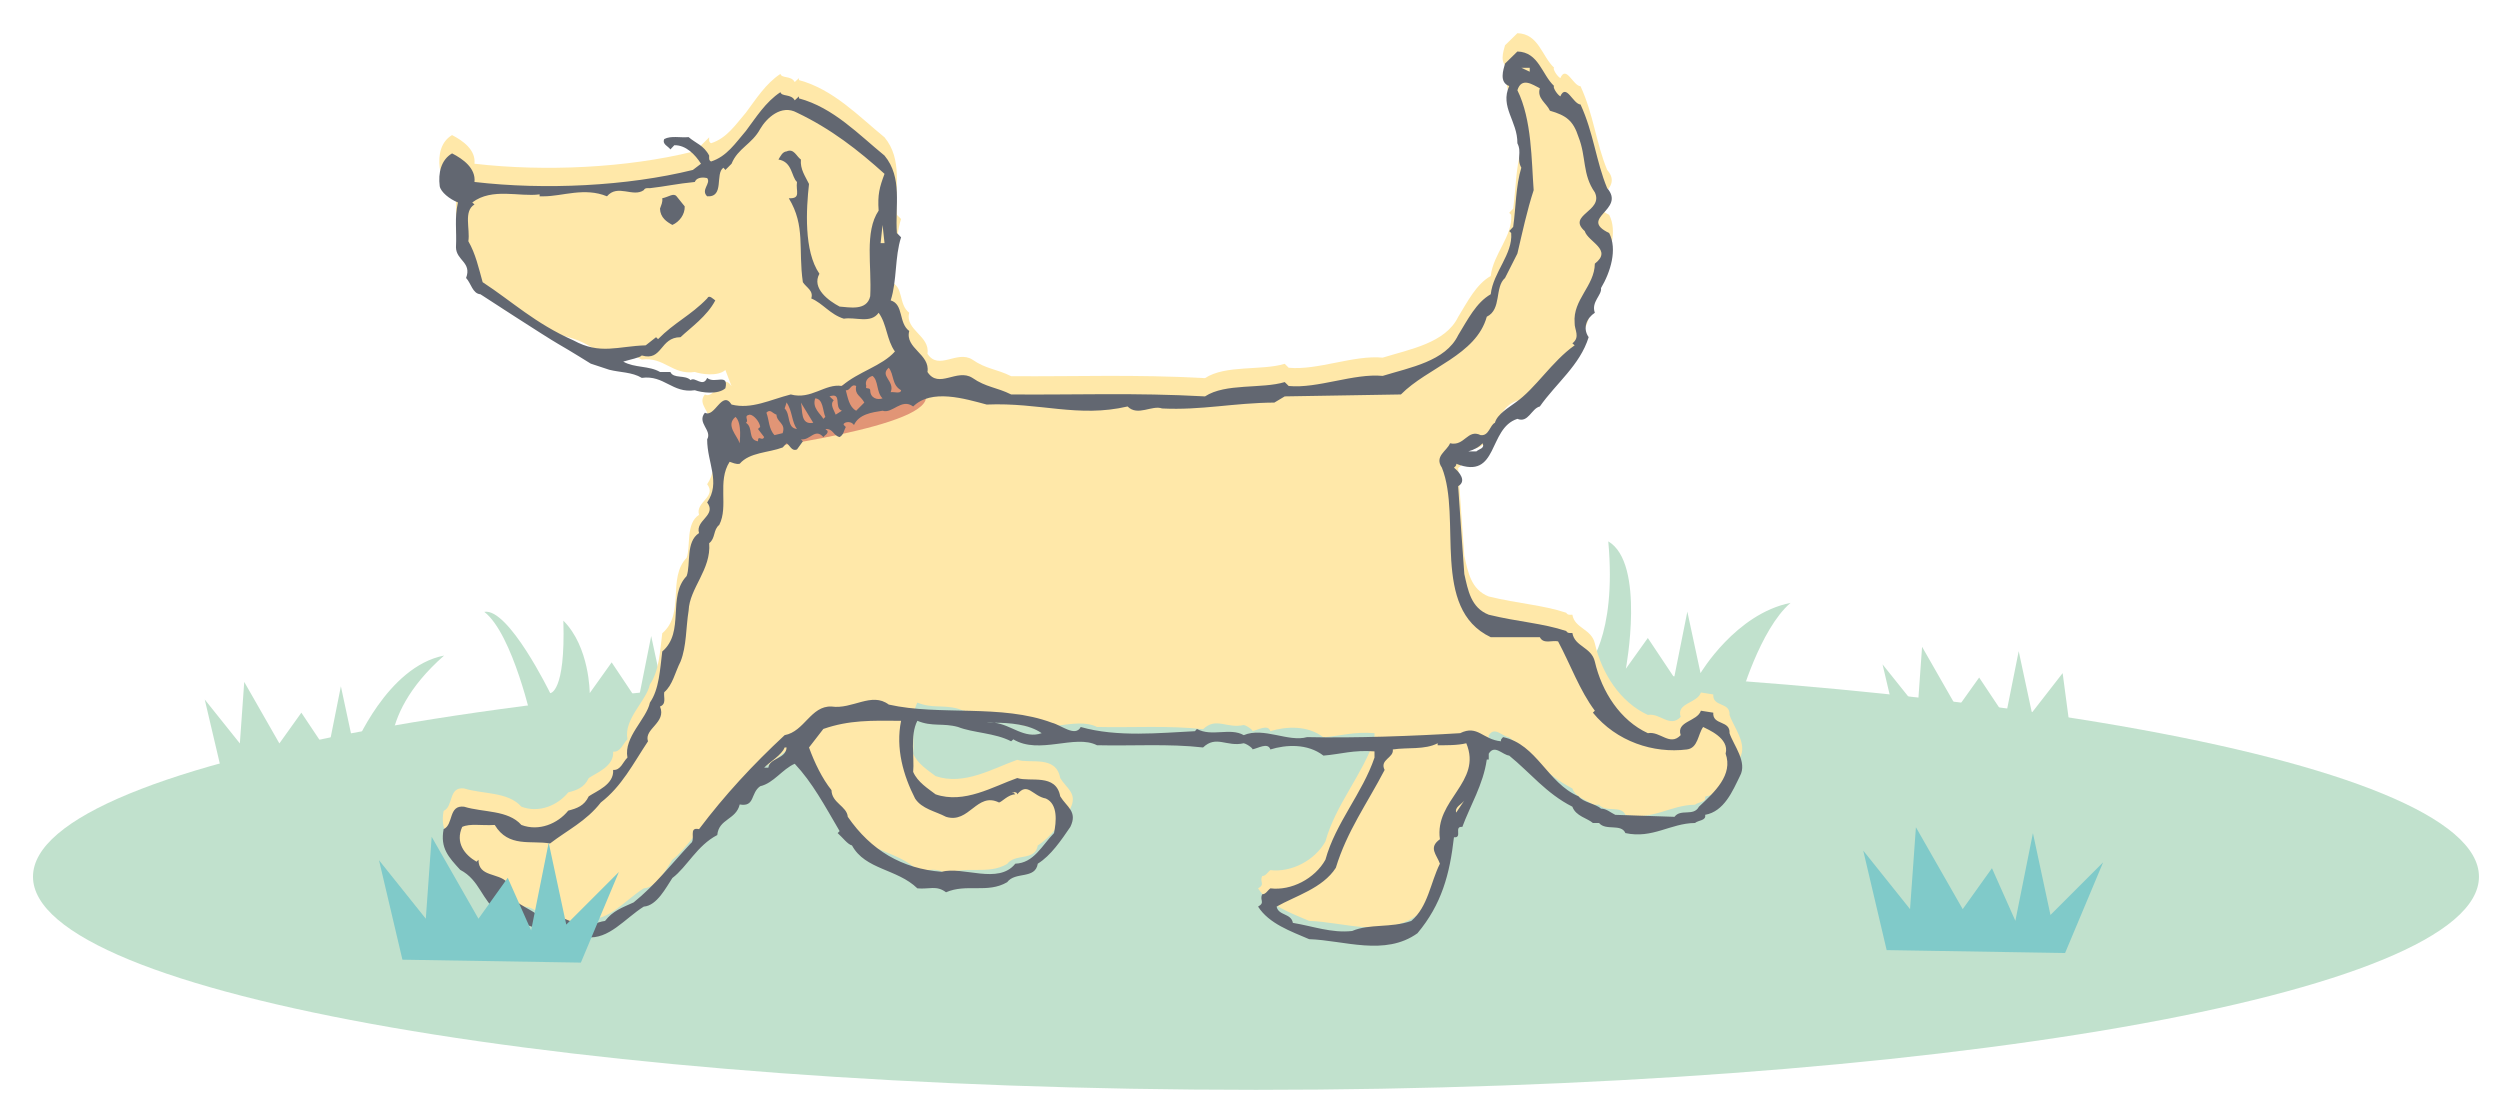
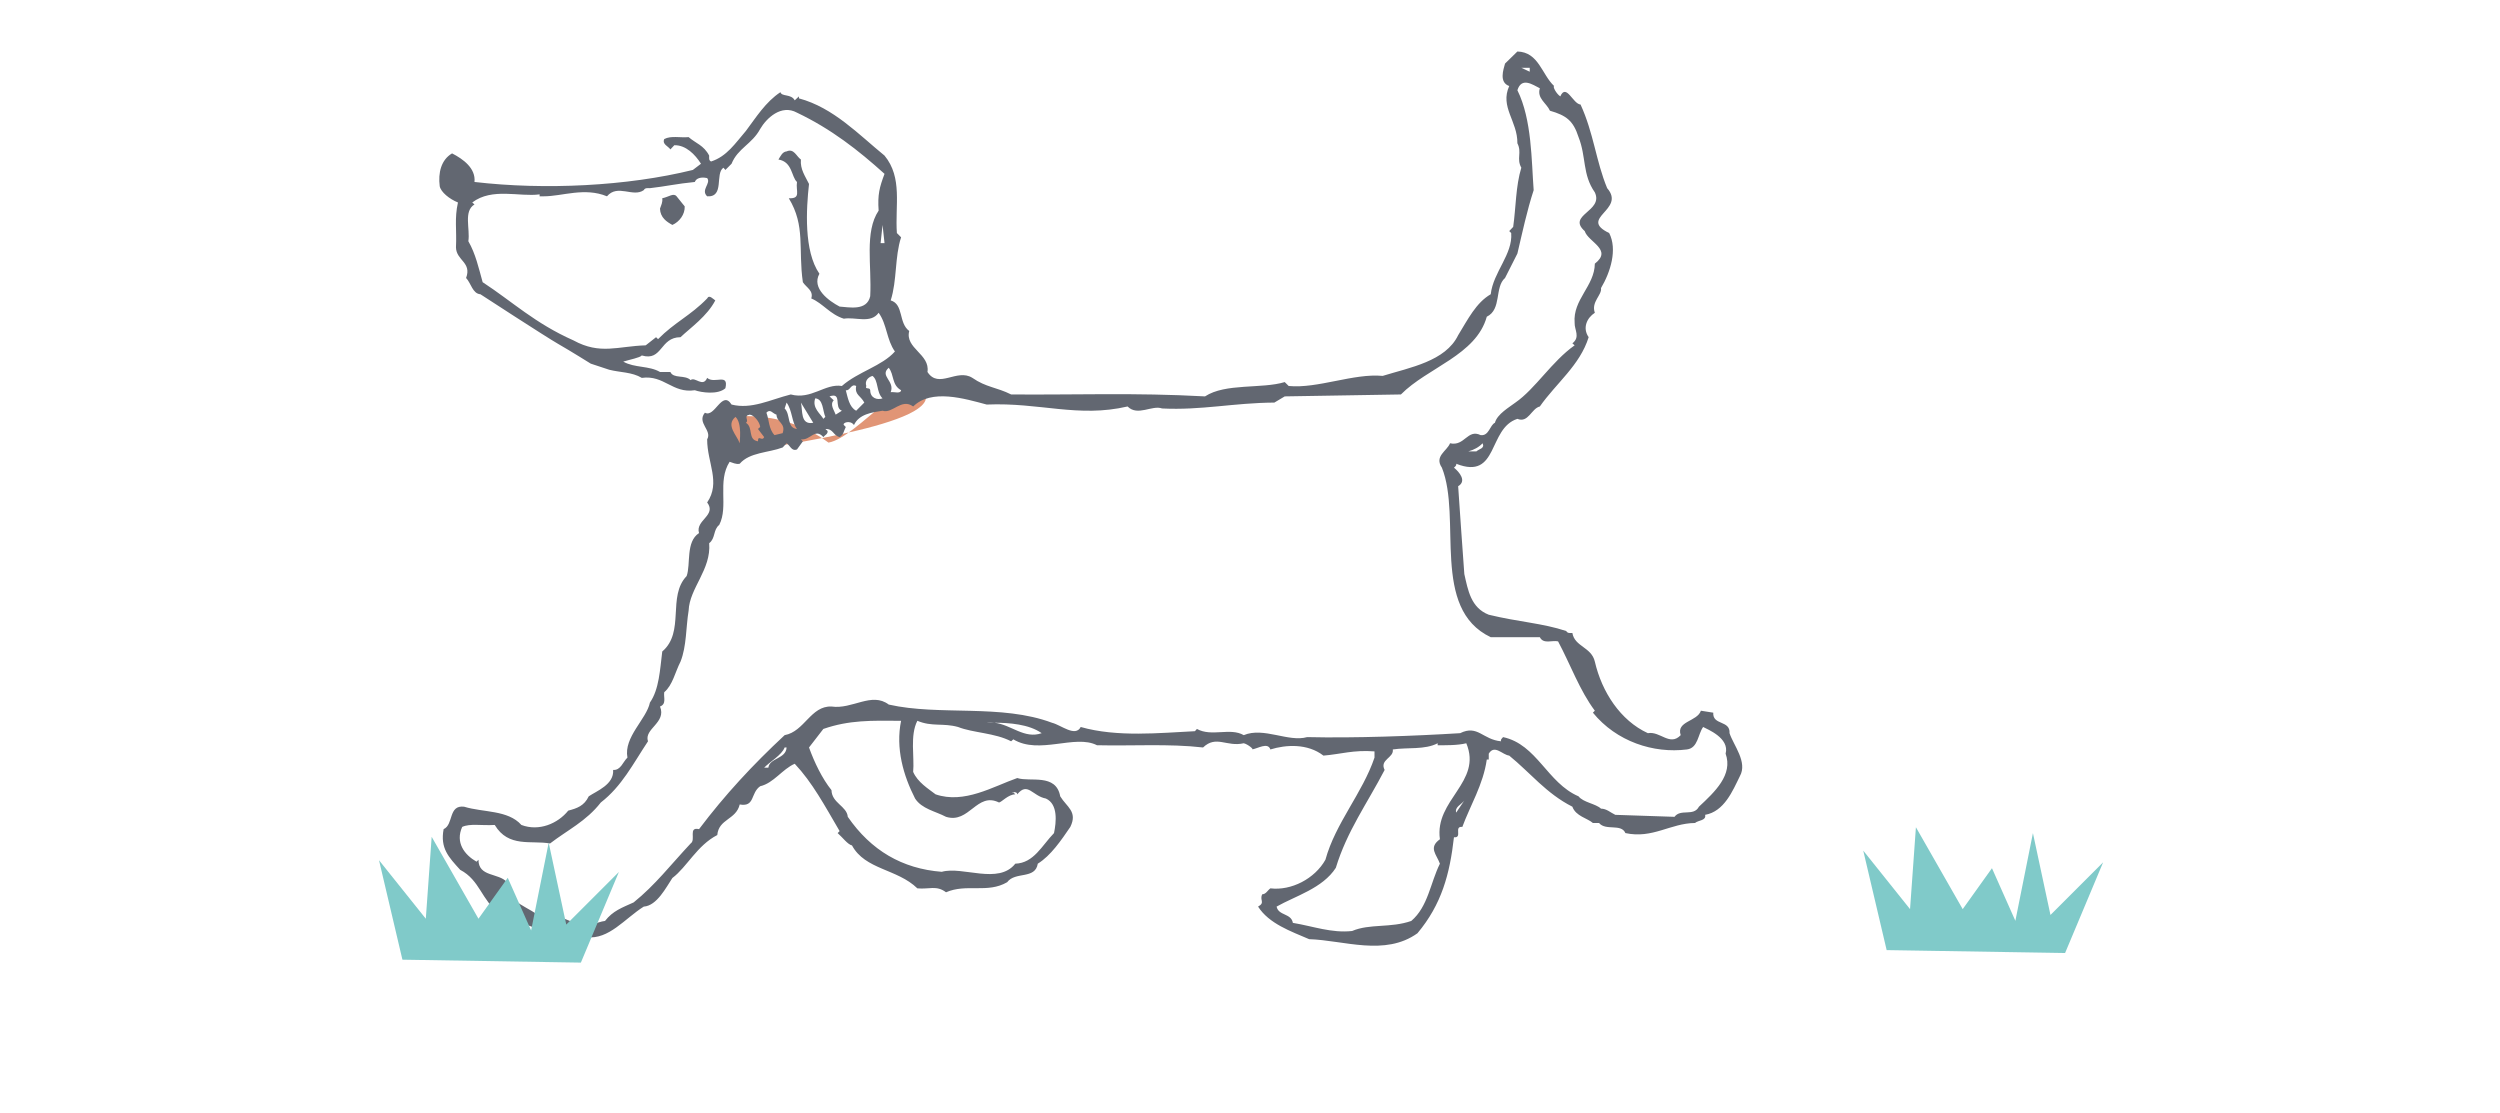
<svg xmlns="http://www.w3.org/2000/svg" version="1.1" x="0px" y="0px" width="1280px" height="570px" viewBox="0 0 1280 570" enable-background="new 0 0 1280 570" xml:space="preserve">
  <g id="レイヤー_1">
</g>
  <g id="本文">
</g>
  <g id="バック">
</g>
  <g id="写真_x5F_イラスト">
</g>
  <g id="文字">
    <g>
      <g>
        <g>
          <g>
-             <path fill-rule="evenodd" clip-rule="evenodd" fill="#C1E1CD" d="M643.063,339.758c-345.824,0-626.173,48.86-626.173,109.114       C16.89,509.136,297.24,558,643.063,558c345.814,0,626.164-48.864,626.164-109.128       C1269.228,388.618,988.878,339.758,643.063,339.758z" />
-           </g>
+             </g>
        </g>
        <g>
-           <path fill-rule="evenodd" clip-rule="evenodd" fill="#C1E1CD" d="M421.888,506.564l-6.738-31.478l-6.746,33.719l-13.489-20.235      l-11.247,15.743l-17.994-31.482l-2.242,31.482l-17.994-22.494l8.992,38.233h87.705l-4.496-33.737L421.888,506.564z       M181.285,382.871l-6.751-31.483l-6.737,33.738l-13.498-20.24l-11.256,15.744l-17.994-31.491l-2.242,31.491l-17.985-22.49      l8.992,38.229h87.692c0,0-11.229-28.111,25.874-60.718C198.14,341.272,181.285,382.871,181.285,382.871z M359.28,327.899      c-13.497,5.612-19.123,29.227-19.123,29.227l-6.747-31.482l-6.737,33.724l-13.498-20.235l-11.234,15.739      c0,0,0-23.606-13.502-37.104c1.129,37.104-6.746,37.104-6.746,37.104s-21.365-43.841-33.737-41.6      c14.627,11.247,24.745,57.352,24.745,57.352h87.705C360.405,370.624,354.77,352.621,359.28,327.899z M604.062,346.893      c0,0-9.006-29.236,3.366-70.836c-19.119,21.36-16.864,73.082-16.864,73.082s-3.385-30.357-14.618-39.35      c2.246,41.6-10.127,34.854-10.127,34.854l-17.984-31.483l-2.25,31.483L527.6,322.162l8.992,38.229h87.705l-4.496-33.733      L604.062,346.893z M870.673,344.643l-6.751-31.483l-6.746,33.733l-13.489-20.235l-11.247,15.739c0,0,10.131-53.968-9.001-65.215      c4.51,49.476-11.234,65.215-11.234,65.215l-17.993-22.486l9.001,38.229h87.696c0,0,10.131-35.978,25.87-49.476      C888.667,314.285,870.673,344.643,870.673,344.643z M1040.323,364.887l-6.747-31.478l-6.751,33.733l-13.497-20.249      l-11.234,15.744L984.1,331.154l-2.246,31.482l-17.994-22.481l8.992,38.22h87.705l-4.483-33.733L1040.323,364.887z" />
-         </g>
+           </g>
      </g>
      <g>
        <g>
-           <path fill="#FFE8A9" d="M257.997,158.45c-13.216-11.881-11.747-12.689-12.033-17.15c-4.018-0.286-4.746-5.613-7.327-8.345      c3.027-8.033-5.032-8.885-5.179-15.65c0.442-9.059-0.844-14.658,1.014-22.99c-4.318-1.728-8.756-5.327-9.336-8.332      c-0.875-6.894,0.732-13.52,6.318-16.819c5.613,2.88,12.212,7.613,11.484,14.659c35.934,4.166,78.034,2.161,111.803-6.18      l4.166-3.152l4.188-4.179c0,1.152-0.299,2.447,0.978,3.018c8.059-2.585,12.372-9.332,17.833-15.663      c5.17-6.885,10.05-14.806,17.667-19.825c0.715,2.456,5.461,0.715,7.327,4.166l2.152-2.005v1      c17.677,4.746,30.602,18.543,43.828,29.308c9.345,11.359,5.327,25.589,6.318,39.675l2.161,2.143      c-3.3,10.06-2.023,22.124-5.327,32.344c6.764,1.991,3.884,11.475,9.492,15.636c-2.299,8.926,10.778,11.792,9.336,20.99      c5.747,8.912,15.078-2.004,22.999,3.014c7.037,4.898,12.35,4.746,19.838,8.484c33.032,0.281,62.92-1.014,99.269,1      c10.497-6.898,29.022-3.724,40.814-7.331l2.018,2.014c14.793,1.447,33.336-6.612,48.132-5.166      c13.931-4.313,32.174-7.479,38.64-20.838c5.028-8.184,9.206-16.65,16.681-20.976c1.286-11.346,11.336-20.409,10.484-31.313      l-1.014-1.022l2.027-2.152c1.425-10.06,1.277-20.829,4.166-30.322c-2.594-4.585,0.411-7.76-2.014-12.493      c0.138-11.358-9.059-18.543-4.179-29.321c-5.3-1.866-3.005-8.34-2.148-11.492L776.9,17      c10.913,0.299,12.497,11.783,18.811,17.677c-0.853,0.299,1.161,4.032,3.166,5.327c3.027-6.898,6.452,3.88,10.359,4.166      c6.747,14.659,7.898,29.022,13.632,42.819c9.778,11.212-15.078,15.226,1.027,22.999c4.29,8.323,0.696,19.967-4.188,28.147      c0.581,3.599-5.157,7.036-3.152,12.635c-4.028,2.603-6.465,7.773-3.166,12.52c-4.451,14.364-16.663,23.557-24.995,35.487      c-4.313,1-5.894,8.613-11.493,6.327c-15.239,4.88-9.479,31.607-31.335,22.981c0.299,0.862-0.567,1.442-1.138,2.023      c2.871,2.299,6.603,6.889,2.143,9.483c1.022,16.23,2.148,29.875,3.161,44.967c1.866,8.193,3.313,17.243,12.511,20.838      c15.377,3.737,27.589,4.317,39.662,8.323c0.719,1.308,2.014,1.014,3.152,1.014c1.152,7.032,9.778,7.18,11.497,14.658      c3.585,15.525,13.078,30.183,27.156,36.648c6.327-1.152,11.212,6.885,16.811,0.991c-2.438-7.184,8.479-6.889,10.336-12.488      l6.327,1.004c-0.433,6.599,8.765,3.733,8.332,10.493c2.023,6.166,9.341,14.797,5.313,21.977      c-3.733,7.613-8.037,18.096-17.811,19.829c0.728,3.014-3.585,2.728-5.171,4.162c-12.645,0.138-21.69,8.197-35.635,5.17      c-2.148-5.032-10.05-0.991-13.506-5.17h-3.152c-2.746-2.434-8.765-3.447-10.497-8.327      c-13.372-6.764-21.557-17.391-32.335-26.169c-3.585-0.42-7.474-5.885-10.479-0.991v3.018h-1.014      c-1.732,12.645-8.618,23.856-12.511,34.487c-4.572-0.433,0.299,5.746-4.291,5.313c-2.161,18.971-6.327,34.34-18.686,49.146      c-16.663,11.926-37.639,3.594-55.464,3.005c-9.332-4.027-20.543-7.885-26.142-16.65c3.871-2.174,0.558-3.313,2.152-6.331      c1.866,0,2.732-2.014,4.152-3.014c10.644,1.286,22.717-4.894,28.182-14.659c5.166-18.828,18.958-34.054,25.129-52.311v-3.152      c-10.756-0.853-17.378,1.433-26.142,2.138c-8.184-6.305-19.271-5.599-27.169-3.152c-1.286-3.867-6.452-0.433-9.47,0      c1.433,0.16-2.148-2.733-4.175-3.152c-8.751,2.005-14.069-4.313-20.829,2.152c-17.529-2.004-36.215-0.719-54.312-1.152      c-11.211-5.733-29.603,5.032-42.828-3.014l-1.129,1.014c-8.207-4.313-19.552-4.313-27.178-7.341      c-7.751-2.152-13.35,0-20.829-3.152c-3.88,7.465-1.433,18.677-2.152,26.142c2.304,5.327,7.751,8.613,11.484,11.506      c14.672,5.019,29.469-4.027,41.819-8.345c6.465,2.166,19.838-2.581,21.99,9.345c3.3,5.465,9.046,7.751,5.175,15.663      c-4.595,6.76-10.06,14.797-16.659,18.824c-1.299,8.193-11.506,3.88-15.676,9.479c-10.06,5.898-20.838,0.572-31.308,5.166      c-4.907-3.733-8.649-1.433-14.671-2c-10.354-10.051-26.723-9.483-33.47-21.99c-2.152-0.433-4.898-4.166-7.345-6.327l1.014-0.991      c-7.751-13.225-13.939-24.856-22.99-34.496c-6.318,2.733-10.779,9.926-17.677,11.493c-5.027,3.452-2.581,10.778-10.493,9.336      c-1.853,7.907-10.765,7.34-11.484,15.659c-10.359,5.327-15.525,16.391-22.99,22.003c-3.166,4.733-7.912,14.225-14.659,14.658      c-9.778,6.166-17.824,16.958-29.183,15.659c-5.166,3.724-12.212-0.294-18.802,0.991c-4.032-2.438-8.492-7.885-14.658-7.318      c-3.179-3.599-7.059-5.746-11.506-6.179c-8.903-6.318-9.631-16.664-19.829-21.981c-5.893-6.475-10.332-11.073-8.479-20.838      c5.188-2.299,2.299-12.506,10.493-11.492c9.778,3.027,22.409,1.581,29.321,9.332c9.046,3.46,18.677-0.719,23.99-7.318      c4.452-1.152,8.193-2.447,10.493-7.331c4.018-2.733,13.055-6.041,12.488-13.511c3.894,0.286,5.027-4.161,7.327-6.327      c-2.014-10.47,9.778-19.677,11.506-28.156c4.738-6.751,5.157-16.949,6.318-26.142c11.783-10.073,2.447-28.182,12.497-38.666      c2.161-6.032-0.567-17.525,6.327-21.976c-2-6.613,9.198-9.046,4.166-15.672c7.037-10.332,0-20.248,0-32.312      c2.733-4.608-5.46-8.488-1.148-13.659c5.032,2.871,8.765-11.926,13.645-4.174l-3.166-8.323      c-3.867,3.438-12.346,2.143-15.645,1.005c-11.497,1.719-15.672-7.912-27.156-6.331c-5.045-3.014-11.078-2.741-16.677-4.161      l-7.327-1.005c-12.636-8.479-16.221-4.653-29.433-13.02L257.997,158.45" />
-           <path fill="#E19576" d="M368.259,214.435c0,0,1.853,19.271,8.694,17.413c6.854-1.875,103.153-13.372,96.88-30.013      c-6.295-16.637-11.779-22.124-11.779-22.124s-34.724,22.284-49.646,24.776C397.487,206.957,368.259,214.435,368.259,214.435z" />
+           <path fill="#E19576" d="M368.259,214.435c0,0,1.853,19.271,8.694,17.413c6.854-1.875,103.153-13.372,96.88-30.013      s-34.724,22.284-49.646,24.776C397.487,206.957,368.259,214.435,368.259,214.435z" />
          <g>
            <path fill="#626771" d="M311.92,189.307c5.599,1.433,11.631,1.138,16.677,4.166c11.484-1.581,15.659,8.046,27.156,6.327       c3.3,1.161,11.779,2.447,15.645-1.014c1.871-8.046-5.599-2-9.332-5.313c-2.152,5.179-6.314-0.866-8.466,1.148       c-2.88-2.867-8.787-0.581-10.367-4.175h-5.318c-5.586-3.291-13.065-2.005-18.811-5.305c3.161-1,8.635-2.014,9.493-3.152       c10.627,3.152,9.193-9.345,19.824-9.345c5.179-4.88,13.645-10.792,17.811-18.838c-1.147-0.714-3.139-3.152-4.166-1       c-8.466,8.751-16.672,12.225-25.142,20.829l-1.014-0.991l-5.3,4.166c-14.238,0.42-23.311,4.96-36.956-2.514       c-19.816-8.8-31.165-19.762-46.538-29.821c-2.005-7.193-3.599-14.511-7.318-20.976c0.987-6.327-2.585-15.377,3.139-18.824       l-1.138-1.014c10.211-7.751,24.289-2.719,34.487-4.152v1h2.161c9.484,0,20.816-4.746,32.326,0       c5.461-6.465,13.351,0.719,18.824-3.152c0.715-1.308,2-1.014,3.161-1.014c7.752-0.866,13.944-2.299,22.994-3.174       c1.134-2.858,5.027-2.291,6.314-2.005c2.152,2.733-3.46,6.046,0,9.345c9.059,0.58,3.884-11.645,8.345-14.659l0.987,1.161       l3.166-3.174c3.166-7.898,10.493-10.064,14.658-17.815c3.179-5.46,10.77-12.792,18.838-8.34       c17.516,8.34,31.447,19.266,44.819,31.33c-2.581,6.898-3.594,10.631-3.014,18.816c-7.34,10.939-3.46,28.169-4.313,43.841       c-1.719,7.738-10.926,5.59-15.663,5.305c-5.461-2.867-14.511-9.345-10.345-16.811c-8.059-11.644-6.747-33.188-5.327-45.971       c-1.866-3.88-4.599-7.474-4.152-12.506c-2.299-1.585-3.585-5.885-7.331-4.157c-2.152,0.152-3.161,2.572-4.166,4.157       c7.184,1.148,6.604,8.921,9.493,11.484c-0.728,4.621,2.29,8.64-4.189,8.34c8.64,14.23,4.746,25.995,7.193,42.966       c1.732,2.732,5.599,4.313,4.313,8.332c5.885,2.447,9.631,8.193,16.672,10.367c5.876-1.022,13.788,2.71,17.815-3.036       c4.291,5.893,4.018,13.792,8.34,19.824c-6.613,7.479-18.833,10.345-27.165,17.663c-8.617-1.411-15.663,7.193-26.156,4.335       c-10.644,2.71-20.101,7.742-30.321,5.171c-4.88-7.765-8.613,7.023-13.645,4.166c-4.313,5.166,3.88,9.046,1.148,13.645       c0,12.064,7.037,21.99,0,32.322c5.032,6.613-6.166,9.051-4.166,15.672c-6.894,4.451-4.166,15.935-6.327,21.99       c-10.051,10.484-0.715,28.58-12.497,38.64c-1.161,9.207-1.581,19.405-6.318,26.156c-1.728,8.479-13.52,17.677-11.506,28.169       c-2.299,2.152-3.433,6.604-7.327,6.318c0.567,7.465-8.47,10.778-12.488,13.511c-2.3,4.88-6.041,6.166-10.493,7.318       c-5.313,6.613-14.944,10.774-23.99,7.341c-6.912-7.764-19.543-6.327-29.321-9.345c-8.193-1-5.305,9.198-10.493,11.484       c-1.853,9.778,2.585,14.377,8.479,20.838c10.198,5.327,10.926,15.663,19.829,21.99c4.447,0.433,8.327,2.585,11.506,6.193       c6.166-0.594,10.626,4.871,14.658,7.318c6.59-1.299,13.636,2.732,18.802-1.014c11.359,1.308,19.405-9.479,29.183-15.659       c6.747-0.433,11.493-9.917,14.659-14.649c7.465-5.613,12.631-16.677,22.99-21.99c0.719-8.34,9.631-7.76,11.484-15.663       c7.912,1.447,5.465-5.893,10.493-9.332c6.898-1.594,11.359-8.773,17.677-11.506c9.05,9.631,15.239,21.262,22.99,34.487       l-1.014,1.013c2.447,2.153,5.193,5.885,7.345,6.314c6.747,12.497,23.115,11.93,33.47,21.981       c6.023,0.581,9.765-1.719,14.671,2.014c10.471-4.586,21.249,0.727,31.308-5.166c4.17-5.613,14.377-1.299,15.676-9.483       c6.599-4.019,12.065-12.074,16.659-18.824c3.871-7.899-1.875-10.198-5.175-15.659c-2.152-11.94-15.525-7.184-21.99-9.359       c-12.35,4.327-27.147,13.386-41.819,8.345c-3.733-2.88-9.18-6.171-11.484-11.497c0.719-7.465-1.728-18.677,2.152-26.156       c7.479,3.166,13.078,1.014,20.829,3.166c7.626,3.027,18.971,3.027,27.178,7.331l1.129-1.004       c13.225,8.046,31.617-2.741,42.828,3.018c18.096,0.433,36.782-0.866,54.312,1.147c6.76-6.465,12.078-0.147,20.829-2.161       c2.027,0.433,5.608,3.322,4.175,3.174c3.018-0.433,8.184-3.893,9.47,0c7.898-2.447,18.985-3.174,27.169,3.152       c8.765-0.715,15.387-3.005,26.142-2.161v3.174c-6.171,18.244-19.963,33.483-25.129,52.298       c-5.465,9.765-17.538,15.944-28.182,14.65c-1.42,1.014-2.286,3.027-4.152,3.027c-1.594,3.005,1.719,4.166-2.152,6.318       c5.599,8.76,16.81,12.645,26.142,16.672c17.824,0.567,38.801,8.898,55.464-3.028c12.359-14.783,16.525-30.16,18.686-49.132       c4.59,0.419-0.281-5.76,4.291-5.318c3.893-10.64,10.778-21.843,12.511-34.487h1.014v-3.014c3.005-4.894,6.894,0.567,10.479,1       c10.778,8.765,18.962,19.396,32.335,26.156c1.732,4.884,7.752,5.893,10.497,8.34h3.152c3.456,4.157,11.359,0.139,13.506,5.17       c13.944,3.014,22.99-5.032,35.635-5.17c1.585-1.442,5.898-1.161,5.171-4.175c9.774-1.719,14.078-12.212,17.811-19.829       c4.028-7.193-3.291-15.806-5.313-21.985c0.433-6.76-8.765-3.884-8.332-10.497l-6.327-1       c-1.857,5.599-12.774,5.318-10.336,12.507c-5.599,5.885-10.484-2.17-16.811-1.009c-14.078-6.465-23.57-21.115-27.156-36.639       c-1.719-7.479-10.345-7.613-11.497-14.658c-1.138,0-2.433,0.286-3.152-1c-12.073-4.032-24.285-4.612-39.662-8.345       c-9.198-3.585-10.644-12.631-12.511-20.838c-1.014-15.082-2.139-28.741-3.161-44.971c4.46-2.581,0.727-7.18-2.143-9.479       c0.571-0.567,1.438-1.148,1.138-2.014c21.856,8.626,16.096-18.11,31.335-22.99c5.599,2.308,7.18-5.318,11.493-6.331       c8.332-11.903,20.543-21.11,24.995-35.474c-3.3-4.755-0.862-9.912,3.166-12.506c-2.005-5.604,3.733-9.05,3.152-12.636       c4.885-8.206,8.479-19.838,4.188-28.178c-16.105-7.751,8.751-11.783-1.027-22.981c-5.733-13.805-6.885-28.169-13.632-42.827       c-3.907-0.286-7.331-11.064-10.359-4.166c-2.005-1.286-4.018-5.032-3.166-5.304c-6.314-5.894-7.898-17.391-18.811-17.677       l-6.326,6.179c-0.857,3.157-3.152,9.617,2.148,11.497c-4.88,10.765,4.317,17.962,4.179,29.308       c2.425,4.733-0.58,7.899,2.014,12.497c-2.889,9.493-2.741,20.258-4.166,30.317l-2.027,2.152l1.014,1.004       c0.853,10.926-9.198,19.972-10.484,31.331c-7.474,4.313-11.653,12.783-16.681,20.976c-6.465,13.364-24.709,16.525-38.64,20.829       c-14.797-1.424-33.34,6.613-48.132,5.166l-2.018-2c-11.792,3.594-30.317,0.442-40.814,7.327       c-36.349-1.991-66.237-0.705-99.269-0.991c-7.488-3.741-12.801-3.607-19.838-8.488c-7.921-5.032-17.252,5.893-22.999-3.027       c1.442-9.184-11.636-12.064-9.336-20.976c-5.608-4.157-2.728-13.636-9.492-15.663c3.304-10.198,2.027-22.262,5.327-32.308       l-2.161-2.174c-0.991-14.083,3.027-28.294-6.318-39.653c-13.225-10.77-26.151-24.562-43.828-29.308v-1.014l-2.152,2.027       c-1.866-3.461-6.613-1.732-7.327-4.179c-7.617,5.032-12.497,12.94-17.667,19.829c-5.461,6.327-9.774,13.073-17.833,15.659       c-1.277-0.558-0.978-1.866-0.978-3.013c-2.746-5.318-6.921-6.318-10.52-9.47c-4.152,0.42-9.046-0.866-12.493,1       c-1.152,2.719,2.014,3.585,3.153,5.305l2.013-2.152c5.907-0.134,10.653,4.737,13.658,9.483l-4.166,3.174       c-33.769,8.332-75.869,10.345-111.803,6.157c0.728-7.032-5.871-11.77-11.484-14.636c-5.586,3.3-7.193,9.899-6.318,16.811       c0.58,3.014,5.018,6.599,9.336,8.318c-1.858,8.345-0.572,13.944-1.014,22.99c0.147,6.751,8.206,7.617,5.179,15.672       c2.581,2.732,3.308,8.037,7.327,8.332c0,0,33.612,21.887,39.77,25.405c6.157,3.514,16.73,10.126,16.73,10.126L311.92,189.307z        M450.865,124.498l1-9.332l1.014,9.332H450.865z M755.91,231.121h-4.152c3.018-0.853,5.439-2.161,7.318-4.166       C760.375,229.675,757.196,229.827,755.91,231.121z M783.218,34.699v2.018l-4.304-2.018H783.218z M455.031,188.294       c2.88,3.599,1.433,8.773,6.327,11.506c-0.147,2.014-3.585,0.705-5.327,1C458.344,195.067,450.137,192.459,455.031,188.294z        M446.699,192.459c3.166,2.308,1.88,8.34,5.166,11.497c-2.719,1.009-6.313-0.139-6.313-4.157       c-0.148-1.742-2.871-0.161-2.005-2.174C442.681,195.067,444.4,193.178,446.699,192.459z M438.359,197.625       c-0.866,4.621,2.308,4.894,4.166,8.492l-4.166,4.175c-3.585-1.875-4.291-6.76-5.318-10.493       C435.341,200.233,435.64,196.214,438.359,197.625z M431.041,210.292l-3.166,2.005c-0.719-2.152-3.165-5.166-1-7.331       l-2.165-2.014C431.469,200.666,426.728,208.698,431.041,210.292z M417.391,203.957c4.166,0.294,3.733,6.188,5.179,9.488       l-1.014,1.005C420.124,211.864,415.672,208.85,417.391,203.957z M416.378,216.463c-6.76,1.286-5.313-6.465-6.314-10.345       L416.378,216.463z M402.733,206.117c3.019,4.175,2.586,10.073,5.327,13.511c-5.327-0.433-3.175-7.479-6.327-10.497       L402.733,206.117z M397.553,212.297c0.147,4.018,4.894,4.313,3.166,9.479l-4.166,1.004c-3.018-3.152-2.719-7.742-4.152-11.484       C394.392,209.131,395.54,211.716,397.553,212.297z M383.895,212.297c2.018,0.147,5.045,3.599,5.327,6.318l-1.147,1.014       l3.166,4.152c-1.014,2.46-3.166-1.424-3.166,2.174c-5.465-0.875-2.161-7.046-6.17-9.493       C383.761,215.177,380.31,212.877,383.895,212.297z M376.577,213.444c3.585,3.313,2.005,13.078,2.152,13.511       C377.31,222.78,371.398,217.749,376.577,213.444z M393.401,393.056h-2.161c2.741-2.88,9.046-6.465,10.492-10.345h1       C402.447,388.595,393.982,388.028,393.401,393.056z M468.529,408.853c3.46,5.327,10.359,6.479,15.832,9.359       c11.904,3.719,15.788-12.953,27.134-7.331c1.308-0.148,4.746-4.175,8.345-4.175l-1.014-1.004       c-2.585,0.286,2.014-1.009,2.014,1.004c5.313-6.604,7.76,0.862,14.658,2.148c6.327,2.893,5.318,12.078,4.157,17.69       c-6.162,6.314-10.323,15.364-19.816,15.659c-8.631,10.916-27.008,1.138-37.653,4.166       c-20.258-1.581-36.202-10.912-48.119-28.156c-0.455-5.474-8.206-7.059-8.345-13.658c-4.746-5.898-8.764-14.23-11.506-21.843       l7.341-9.492c13.216-4.595,24.575-4.3,39.801-4.166C458.482,383.144,462.509,397.074,468.529,408.853z M509.115,370.035       c-1.398,0-2.741,0.022-3.938,0.031C506.556,369.874,507.851,369.896,509.115,370.035c7.64,0.022,17.663,0.737,24.231,5.349       C524.447,378.522,517.835,371.035,509.115,370.035z M745.565,416.05c-0.853-2.871,2.733-4.17,4.166-6.184L745.565,416.05z        M737.234,429.695c-6.032,4.313-1.706,7.76,0,12.507c-4.88,9.765-6.032,21.981-14.659,29.321       c-10.631,3.719-21.262,1.286-30.308,5.153c-10.492,1.152-19.976-2.447-30.321-4.166c-0.862-5.019-7.341-3.585-8.332-8.327       c9.617-5.465,23.561-9.345,30.321-19.842c5.738-18.811,15.936-32.755,24.995-50.132c-2.732-5.318,4.88-6.18,4.175-10.484       c7.617-1.161,16.377,0.272,22.981-3.174v1.014c3.871,0,10.05,0.134,14.658-1.014       C759.076,400.535,734.354,409.434,737.234,429.695z M869.851,413.032c-2.732,5.179-9.332,0.853-12.497,5.179l-30.317-1.014       c-2.447-1.148-4.452-3.166-7.332-3.166c-2.719-2.581-9.05-3.152-11.497-6.313c-16.078-6.912-21.249-26.589-38.648-30.322       c-0.572,0.705-1.425,1.286-0.991,2.152c-9.493-0.866-11.94-8.617-20.976-4.166c-23.298,1.442-54.325,2.594-78.329,2.014       c-9.617,2.733-22.262-5.304-32.469-1.004c-7.023-4.028-16.369,1.004-23.981-3.174l-1.014,1.152       c-17.958,0.875-39.814,3.175-58.478-2.152c-2.732,5.327-10.05-1-14.658-2.152c-26.009-9.774-57.625-3.447-83.633-9.332       c-8.751-6.626-18.677,2.585-29.308,1c-10.631-0.433-13.805,12.783-23.99,14.659c-16.378,15.23-30.608,30.607-43.832,48.123       c-5.755-1.299-1.433,5.474-4.3,7.341c-10.22,10.917-18.119,21.262-29.183,30.174c-6.032,2.732-10.631,4.313-14.658,9.492       c-4.157,0.42-8.323,3.719-12.489,0.987c-6.041,1.027-15.226-8.479-19.824-2.014c-5.76-6.599-17.833-7.18-17.833-18.811       c-4.451-4.898-14.649-2.586-14.649-11.497l-1,1c-6.193-3.585-10.939-9.765-7.331-17.811c4.005-1.866,9.778-0.594,16.663-1       c7.046,11.765,18.686,7.751,28.316,9.479c8.751-6.76,18.529-11.368,25.982-20.976c10.792-8.332,16.529-19.838,24.164-31.331       c-2.161-6.456,9.617-9.483,6.157-17.815c3.46-1.295,1.741-4.746,2.165-7.327c4.313-3.599,5.599-10.359,8.34-15.663       c3.152-7.912,2.733-17.538,4.152-26.142c0.447-11.506,11.645-20.99,10.52-34.496c3.286-2.447,1.992-6.898,5.144-9.345       c4.894-9.483-1.138-22.263,5.326-32.326c1.581,0.433,3.166,1.424,5.166,1.004c5.032-5.885,14.672-5.59,21.99-8.332l2.014-2.152       c1.706,1.005,2.586,4.313,5.327,3.152l3.005-4.152l-1-1.014c4.733,0.705,7.18-6.032,11.493-1.161       c0.719-1,2.438-1.558,2.143-3.143l-1.13-1.009c4.157-0.152,3.857,3.3,7.318,4.152c2.161-1.277,2.161-3.438,3.152-5.166       l-0.991-0.991c-0.875-1.161,3.291-2.741,5.171,0c2.581-5.612,9.184-6.479,14.645-7.331c5.032,1.719,9.631-6.621,15.672-2.174       c9.336-9.193,26.307-4.014,37.639-0.987c27.294-1.161,46.699,6.885,72.136,0.987c5.171,5.179,12.497-0.853,17.663,1.014       c20.124,1.014,36.501-2.867,57.491-3.014l5.313-3.166l59.482-0.991c13.645-13.805,38.515-20.119,43.966-39.809       c7.76-3.746,3.88-15.092,9.345-19.829c2.148-4.166,4.174-8.332,6.326-12.507c2.572-10.925,4.872-21.842,8.332-32.46       c-1.152-15.092-0.866-36.068-8.332-51.159c2.152-6.898,7.752-2.88,11.493-1.005c-1.594,5.171,3.451,7.604,5.171,11.497       c8.34,2.425,11.926,5.032,14.645,13.511c4.032,10.184,1.88,19.096,8.345,28.294c4.599,9.778-14.511,11.493-5.179,19.825       c1.732,5.612,14.511,9.483,5.179,16.676c-0.147,11.493-11.359,18.391-10.345,30.317c-0.147,3.599,3.027,7.193-1.152,10.484       l1.152,1.014c-11.631,8.184-20.124,22.262-30.321,29.308c-3.005,2.299-9.345,5.894-10.493,10.345       c-2.585,1.161-3.018,6.885-7.318,6.318c-6.764-3.304-8.185,5.894-15.663,4.175c-1.581,4.018-8.185,6.604-4.166,12.497       c10.337,25.87-5.893,72.127,25.004,86.794h25.142c1.858,3.724,6.318,1.433,9.336,2.139       c6.305,11.792,11.06,25.156,18.824,35.501l-1,1c12.064,14.81,31.036,20.99,48.141,18.838c5.737-0.728,5.599-7.76,8.309-11.506       c2.036,1.138,13.658,5.599,11.506,13.658C887.39,396.654,878.044,405.406,869.851,413.032z" />
            <path fill="#626771" d="M344.255,115.166c3.572-1.581,6.465-5.326,6.318-9.479l-4.166-5.179c-1.594-1.866-3.88,0.286-7.331,1       c0.299,2.014-0.581,3.599-1.161,5.327C338.063,111.434,341.376,113.586,344.255,115.166z" />
          </g>
        </g>
      </g>
      <polygon fill-rule="evenodd" clip-rule="evenodd" fill="#80CAC9" points="280.929,431.445 271.937,476.381 259.966,449.43     244.977,470.393 221.018,428.454 218.014,470.393 194.055,440.438 206.038,491.361 297.409,492.861 316.881,446.426     289.922,473.389   " />
      <polygon fill-rule="evenodd" clip-rule="evenodd" fill="#80CAC9" points="1040.859,426.543 1031.867,471.465 1019.883,444.514     1004.903,465.477 980.948,423.547 977.943,465.477 953.984,435.522 965.968,486.454 1057.325,487.945 1076.802,441.51     1049.838,468.469   " />
    </g>
  </g>
</svg>